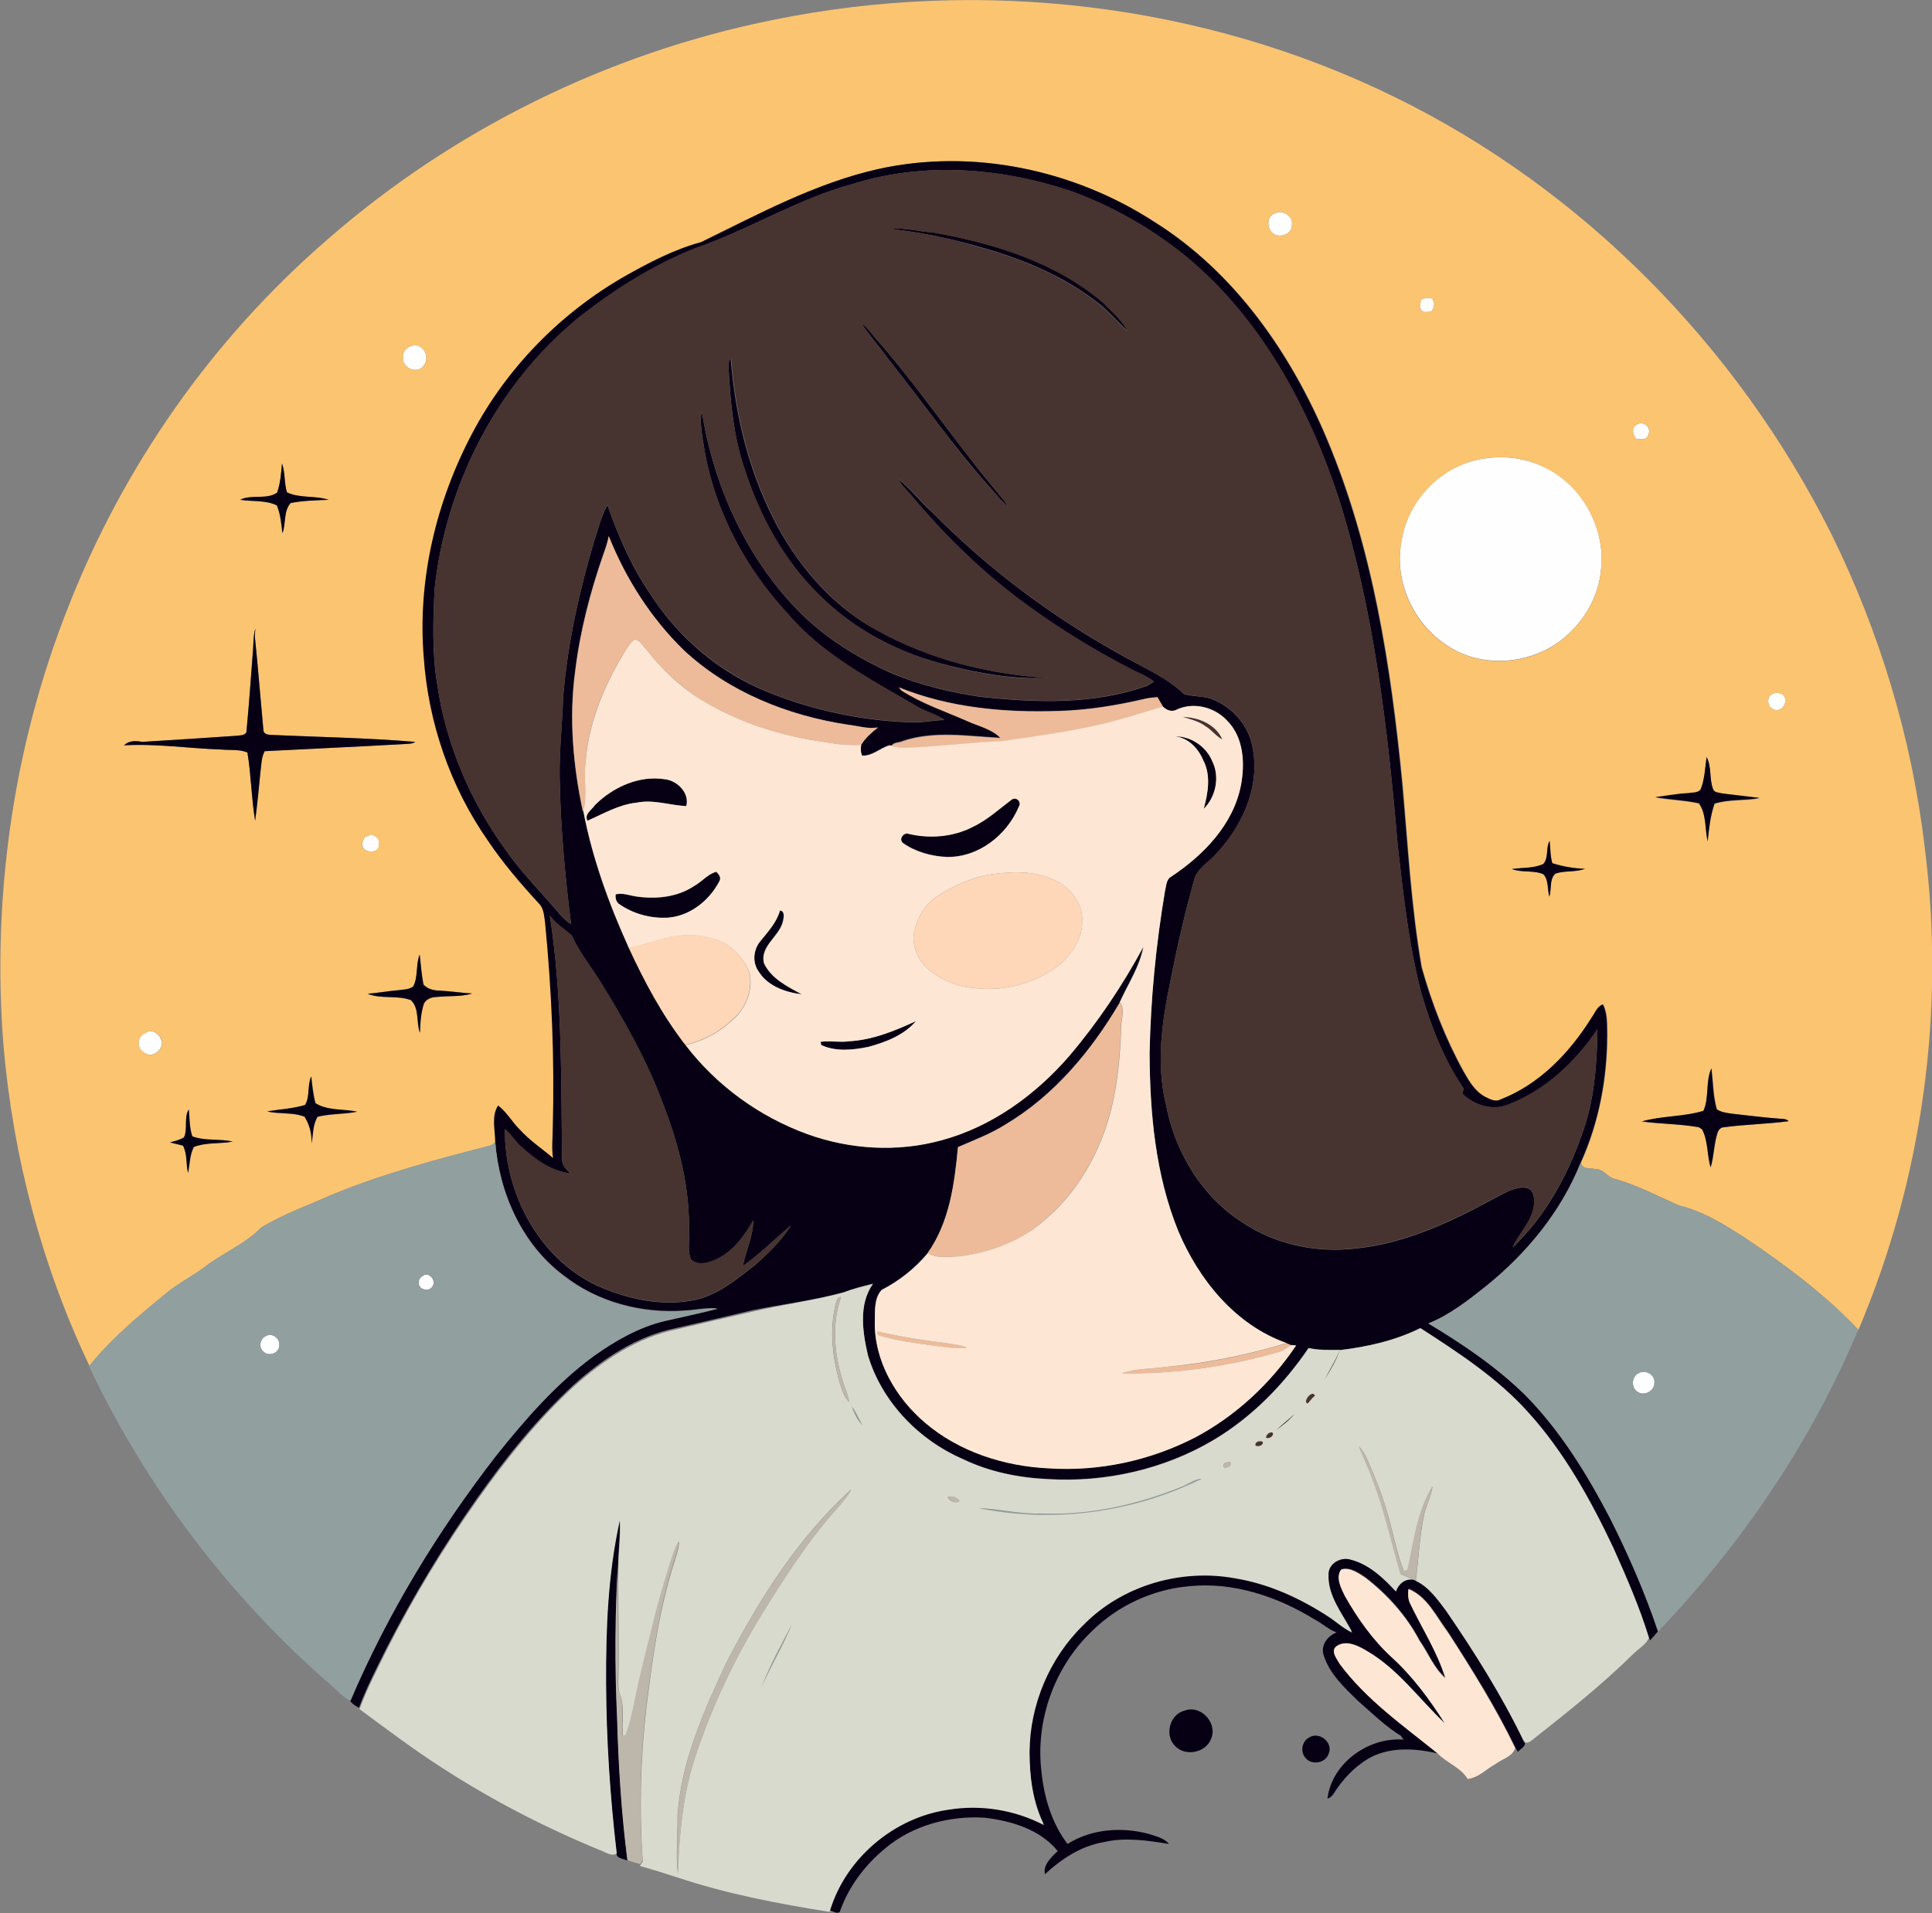
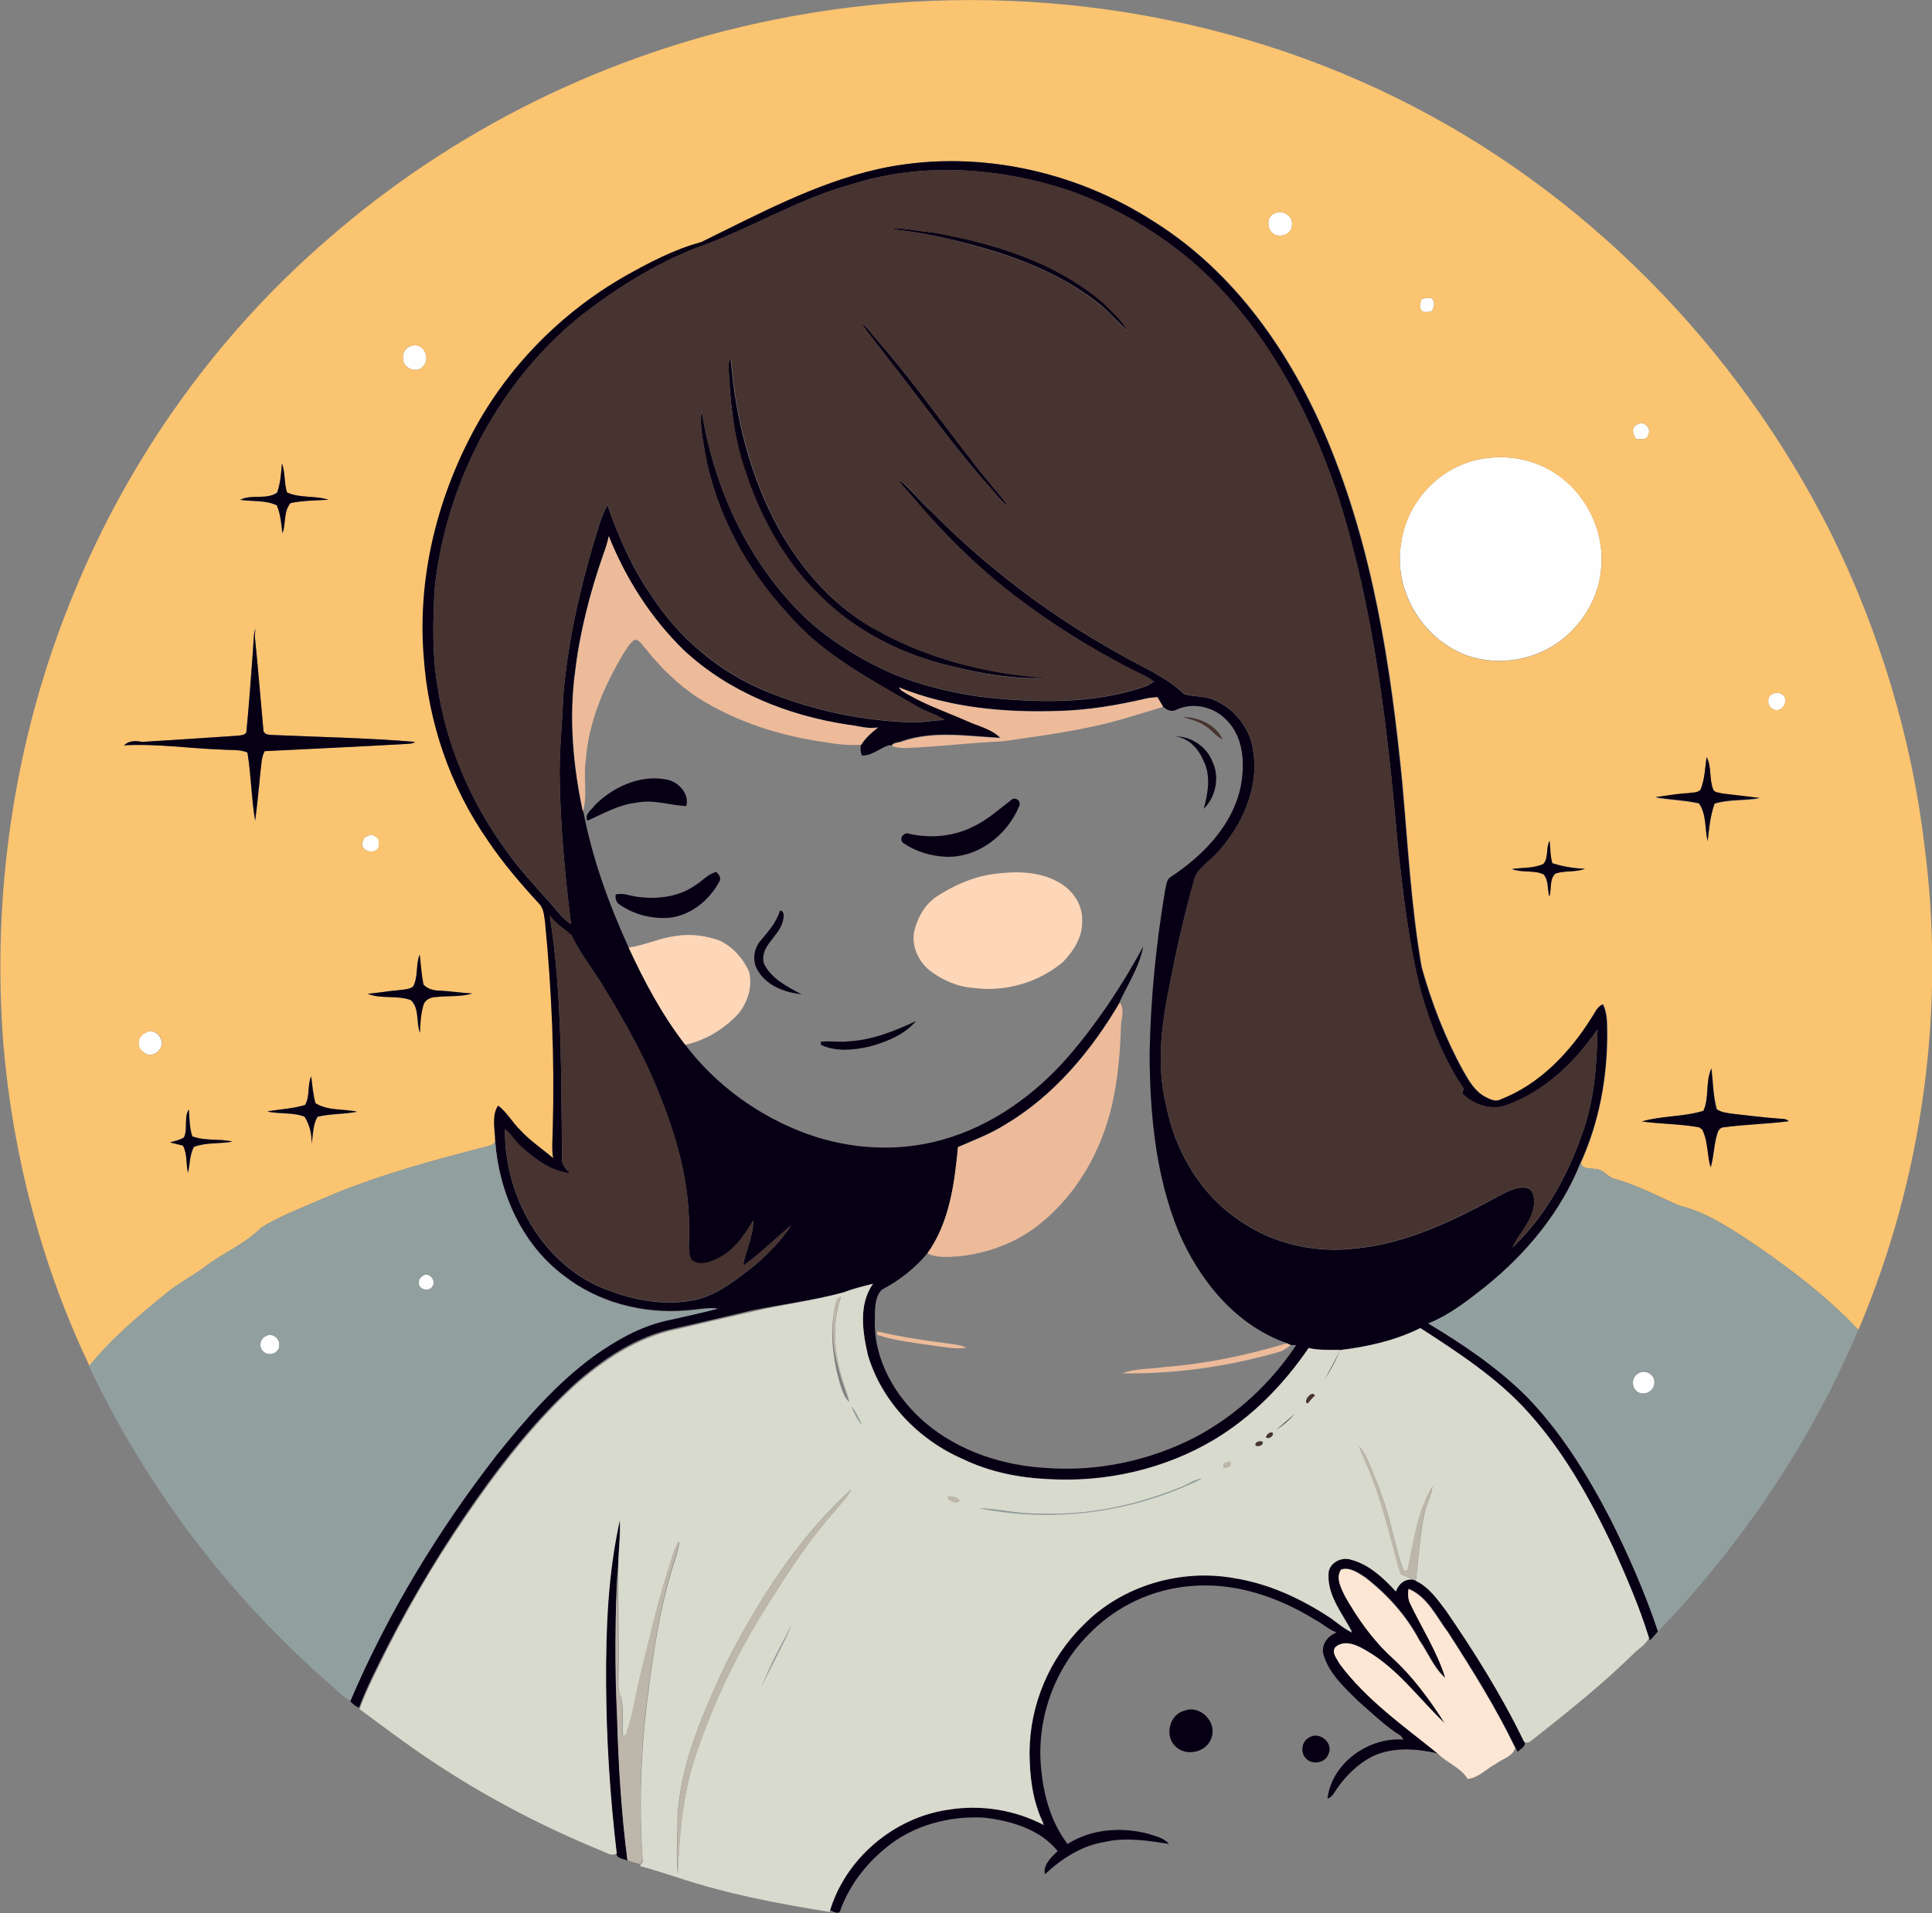
<svg xmlns="http://www.w3.org/2000/svg" version="1.1" id="Layer_1" x="0px" y="0px" viewBox="0 0 727.7 720.8" enable-background="new 0 0 727.7 720.8" xml:space="preserve">
  <rect x="0" y="0" width="727.7" height="720.8" fill="#808080" stroke="none" />
  <path fill="#FEFEFE" d="M480.1,80.4c3-1.6,7.1,1,6.5,4.5c0,3.9-6,5.3-8,2.1C477.2,84.9,477.4,81.4,480.1,80.4z" />
  <path fill="#FEFEFE" d="M535.5,112.6c1.2-0.2,2.5-0.5,3.7-0.2c1.6,1.3,1,3.6-0.1,5c-1.2,0-2.6,0.5-3.6-0.3  C534.4,115.7,534.9,114,535.5,112.6z" />
  <path fill="#FEFEFE" d="M155.1,130.3c4.2-1.4,7.1,4.3,4.5,7.4c-2.2,3.4-8.1,1.1-7.8-2.8C151.5,132.8,153,130.8,155.1,130.3z" />
  <path fill="#FEFEFE" d="M616.4,165.4c-1.5-1.5-2.1-4.6,0.3-5.5c2.4-1.6,5.5,1.4,4.1,3.9C620.3,165.9,618,165.4,616.4,165.4z" />
  <path fill="#FEFEFE" d="M560.2,172.6c9-1.2,18.4,0.9,25.9,5.9c11.7,7.8,18.6,22.3,16.9,36.3c-0.9,9.9-6.3,19.2-13.9,25.5  c-12.2,10.2-31.2,11.8-44.4,2.6c-12.5-8.3-19.7-24.2-16.8-39.1C530.3,187.8,544,174.3,560.2,172.6z" />
  <path fill="#FEFEFE" d="M668,261.3c1.8-0.8,4.7,0.3,4.4,2.6c0.3,2.4-2.6,4.6-4.7,3.2C665.4,266,665.4,261.9,668,261.3z" />
  <path fill="#FEFEFE" d="M137.3,315.5c0.6-0.3,1.9-0.8,2.5-1.1c1.6,0.5,3.4,1.4,2.9,3.5c0.6,4-6.3,3.8-6.3,0  C136.5,317.3,137,316.1,137.3,315.5z" />
  <path fill="#FEFEFE" d="M54.1,396.4c-2.8-1.6-2.4-6,0.6-7.2c2.8-2,6,0.8,6.3,3.7C60.9,396.1,56.9,398.9,54.1,396.4z" />
  <path fill="#FEFEFE" d="M160.1,480.2c2.3-0.3,4.2,2.7,2.7,4.6c-1.4,2.1-5.6,0.9-5-1.8C157.6,481.6,159.1,480.7,160.1,480.2z" />
  <path fill="#FEFEFE" d="M100.1,503.4c2.3-1.5,5.4,0.8,5.1,3.5c0.1,2.9-4,4.4-5.9,2.4C97.3,507.7,97.9,504.3,100.1,503.4z" />
  <path fill="#FEFEFE" d="M617.1,517.4c2.5-1.6,6.3,0.4,6.1,3.5c0,3-3.4,5-6,3.7C614.3,523.2,614.4,518.7,617.1,517.4z" />
  <g>
    <g>
      <path fill="#FBC471" d="M291.2,7.5c78.3-16,162-6.3,234,29c71,34.7,129.2,94,164.5,164.5c18.2,36.9,30.4,77,35.2,117.9    c8,61.5-0.7,125-24.9,182.1c-12.5-13.2-27.2-24.2-42.2-34.3c-7.9-5.1-16-10.3-25.3-12.5c-7.9-3.5-15.6-7.6-24-10    c-3-0.5-4.5-3.9-7.7-3.8c-1.9-0.4-4.8,0.2-5.3-2.3c6.8-15.1,9.9-31.7,10-48.2c-0.1-3.9,0.2-8-1.6-11.5c-2.3,0.9-3.1,3.3-4.3,5.1    c-8.2,13.1-19.5,25-34.2,30.7c-2,1.1-4.1-0.1-5.9-1c-3.9-2.1-6.1-6-8.2-9.7c-6.8-12.4-11.9-25.6-15.7-39.1    c-4-23-5.2-46.3-7.3-69.5c-4.3-44-11.1-88.4-28.3-129.3c-13.6-32.4-34.7-62.9-64.9-81.9c-30.4-19.7-68.6-27.9-104.2-20    c-23.6,5.4-45.1,17.1-66.6,27.7c-10.2,2.8-19.8,7.8-29,13c-24,13.8-44.1,34.3-57.1,58.8c-13.7,25.8-20.8,55.4-18.4,84.6    c1.8,24.6,10,48.7,24.1,69c5.7,8.5,12.4,16.3,19.3,23.8c1.9,1.9,1.9,4.7,2.3,7.2c2.5,25.6,3.6,51.4,2.9,77.1    c0,3.9-0.5,7.7,0.1,11.6c-4.1-3.6-8.8-6.6-12.5-10.7c-2.9-2.8-4.9-6.6-8.2-9.1c-2.5,3.9-1.2,8.9-1.1,13.2    c-0.6,1.1-1.6,1.7-2.8,1.9c-19.9,5.1-39.8,10.5-58.9,18.3c-8.9,4-18.2,7.3-26.5,12.3c-6.1,6.3-14.4,9.5-21.2,14.8    c-4.6,3.5-9.9,6.1-14.4,9.8c-10.3,8.5-20.7,17.1-29.2,27.6c-18-37.8-28.8-79-32.4-120.8c-4.4-55.9,3.7-112.9,24.4-165.1    c20.7-52.9,54.1-100.7,97.1-138C170.3,49,229,20,291.2,7.5z M480.1,80.4c-2.7,0.9-2.9,4.5-1.5,6.6c2,3.2,8,1.8,8-2.1    C487.2,81.4,483.1,78.8,480.1,80.4z M535.5,112.6c-0.5,1.4-1,3.1,0,4.5c1.1,0.8,2.4,0.3,3.6,0.3c1.1-1.4,1.8-3.7,0.1-5    C537.9,112.1,536.7,112.4,535.5,112.6z M155.1,130.3c-2.1,0.4-3.6,2.4-3.3,4.6c-0.4,3.9,5.6,6.2,7.8,2.8    C162.2,134.6,159.3,129,155.1,130.3z M616.4,165.4c1.6,0.1,3.8,0.5,4.4-1.6c1.5-2.5-1.7-5.5-4.1-3.9    C614.3,160.8,614.9,163.9,616.4,165.4z M560.2,172.6c-16.2,1.7-29.9,15.3-32.3,31.3c-3,14.9,4.2,30.8,16.8,39.1    c13.3,9.2,32.2,7.6,44.4-2.6c7.6-6.4,13-15.6,13.9-25.5c1.7-14-5.2-28.5-16.9-36.3C578.6,173.4,569.2,171.4,560.2,172.6z     M106.2,174.6c-0.3,3.7-0.5,7.5-1.9,11c-4,2.8-9.6,0.5-13.9,2.7c4.6,0.8,9.5,0.1,13.8,2.1c1.4,3.3,1.7,6.9,2.1,10.5    c1.4-3.6,0.4-8.4,3.1-11.4c4.7-0.9,9.5-1,14.3-1.2c-5.1-1.7-10.8-0.4-15.7-2.8C106.9,182,107.5,178.1,106.2,174.6z M96.2,236.8    c-0.8,2.6-0.7,5.4-0.9,8.1c-0.8,10.3-1.5,20.7-2.5,31c-0.8,1.3-2.4,1.1-3.7,1.3c-11.9,0.8-23.7,1.6-35.6,2.3    c-2.4-0.5-4.9-0.5-6.8,1.3c12.3-0.7,24.6,1.1,36.9,1.6c3.2,0.3,6.6-0.1,9.6,1.1c1.4,8.5,1.4,17.2,2.9,25.7    c0.9-6.1,1.4-12.2,2-18.4c0.4-2.6,0.2-5.4,1.6-7.8c17.6-0.9,35.3-1.7,52.9-2.7c1.3-0.1,2.6,0,3.8-0.8c-17.9-1.5-35.8-1.8-53.7-2.6    c-1.4-0.1-3.5-0.1-3.5-2c-1.1-11.7-2-23.4-3.2-35C96,238.8,96.1,237.8,96.2,236.8z M668,261.3c-2.6,0.7-2.6,4.7-0.3,5.8    c2.1,1.4,5-0.8,4.7-3.2C672.7,261.6,669.8,260.5,668,261.3z M642.8,285.2c-0.6,4.2-0.7,8.5-2.3,12.5c-1.3,1.3-3.2,1-4.8,1.3    c-4.1,0.2-8.1,1-12.2,1.5c5.4,1,11,1,16.4,2.3c2.9,4,2.2,9.6,3.3,14.3c0.5-4.8,1-9.7,2.6-14.2c5.5-1.8,11.4-1,17-2.1    c-4.7-0.7-9.5-1.1-14.2-1.7c-1.1-0.4-2.8-0.2-3.3-1.5C643.7,293.5,644.8,288.9,642.8,285.2z M137.3,315.5c-0.3,0.6-0.7,1.8-1,2.4    c0,3.7,6.9,4,6.3,0c0.5-2-1.3-2.9-2.9-3.5C139.1,314.7,137.9,315.2,137.3,315.5z M581.3,325.5c-3.7,1.8-7.9,1.3-11.9,1.9    c3.8,1.5,8.2,0.3,11.9,2c2,2.3,1.4,5.6,2.2,8.4c0.9-2.8-0.1-6.5,2.3-8.7c3.6-1.2,7.6-0.4,11.1-1.8c-4.2-0.2-8.3-0.9-12.3-2.1    c-0.8-2.7-0.8-5.6-1-8.4C582.1,319.3,583.4,323.2,581.3,325.5z M155.6,371.7c-1.8,1.2-4,1.1-6,1.4c-3.8,0.3-7.5,1-11.2,1.3    c5.1,2.1,11.1,0.5,16.3,2.4c3.3,3.2,1.9,8.3,3.4,12.3c0.1-3.5,0.3-7,1.3-10.4c0.6-2.2,3-3.2,5.1-3.1c4.4-0.5,9,0.1,13.3-1.3    c-4.3-0.3-8.5-1-12.7-1.1c-2.1,0-4.3-0.7-5.7-2.3c-0.7-3.7-1-7.5-1.4-11.3C156.6,363.4,157.6,368,155.6,371.7z M54.1,396.4    c2.8,2.6,6.8-0.2,7-3.5c-0.3-2.9-3.5-5.7-6.3-3.7C51.8,390.3,51.3,394.7,54.1,396.4z M641.6,418.5c-7.5,2.3-15.6,1.9-23.1,4    c7.1,1,14.4,0.9,21.5,2.2c0.3,0.2,0.9,0.6,1.2,0.8c2.3,4.4,1.8,9.6,3.2,14.3c1.2-4.1,1.2-8.6,2.5-12.7c0.3-1.1,1.1-2.3,2.4-2.4    c8.1-1.1,16.4-1.2,24.5-2.3c-1-1.1-2.7-0.8-4-1c-5.8-0.4-11.5-1.2-17.2-1.8c-2-0.3-4.2-0.5-5.9-1.7c-1.4-5-1.4-10.3-2-15.4    C642.3,407.5,643.8,413.5,641.6,418.5z M114.9,416.3c-4.6,1.4-9.5,1.6-14.2,2.5c4.6,1.1,9.6,0.2,14.1,2c2,3,2.8,6.5,2.6,10.1    c0.7-3.4,0.4-7.1,2.3-10.1c4.9-1.2,10-0.9,14.9-1.9c-5.2-1-11.1-0.3-15.7-3.2c-0.9-3.3-1.2-6.8-1.6-10.1    C115.7,408.9,116.9,413.1,114.9,416.3z M69.3,428.5c-1.6,1-3.4,1.4-5.2,1.9c1.6,0.3,3.3,0.8,4.9,1.2c1.6,3.2,1.1,6.9,1.9,10.3    c0.7-3.3,0.6-6.8,2.2-9.8c4.6-1.8,9.8-1.1,14.6-2c-4.9-1.2-10.3-0.2-15.2-2c-1.1-3.2-1-6.7-1.3-10.1    C69.2,420.8,70.8,425.3,69.3,428.5z" />
    </g>
  </g>
  <g>
    <g>
      <path fill="#070015" d="M330.7,63.7c35.6-7.9,73.8,0.2,104.2,20c30.2,19,51.3,49.5,64.9,81.9c17.2,41,24,85.4,28.3,129.3    c2.1,23.2,3.3,46.5,7.3,69.5c3.8,13.6,8.9,26.8,15.7,39.1c2.1,3.7,4.3,7.6,8.2,9.7c1.8,0.9,3.9,2.1,5.9,1    c14.7-5.7,26-17.6,34.2-30.7c1.3-1.8,2.1-4.3,4.3-5.1c1.8,3.6,1.5,7.7,1.6,11.5c0,16.5-3.1,33.1-10,48.2    c-7.4,18.5-20.4,34.2-35.8,46.6c-6.7,5.3-13.6,10.7-21.5,13.9c12.9,7.8,25.4,16.2,36.2,26.7c13.4,13.6,23.5,30,32.3,46.8    c6.9,13.8,13.1,27.9,18,42.5c-1,1.2-2,2.3-3,3.4l-0.4-1c-3.6-11.7-8.5-23-13.5-34.1c-8.6-18.2-18.5-36-32.1-51    c-11.6-12.8-26.1-22.3-40.5-31.6c-9.5,4.7-19.9,7.1-30.4,8.3c-1.4,4-3.6,7.6-5.8,11.3c1.9-3.8,4.3-7.4,5.8-11.4    c-3.9,0-7.8,0.2-11.7-0.7c-9.4,13.8-21.3,26-35.7,34.6c-18.7,11.1-40.8,16.1-62.4,14.8c-11-0.5-22.1-2.7-32-7.5    c-16.7-7.2-30.6-21.6-35.9-39.2c-2-8.7-3.6-19.1,1.9-26.9c-3.7,0.9-7.3,1.8-10.9,3.2c-11.3,3.1-22.9,4.5-34.4,6.8    c-9.7,2.3-19.4,4.6-29.1,6.8c-14.7,3-27.5,11.6-38.5,21.5c-13.7,12.7-25.5,27.4-36.3,42.7c-12.5,17.7-23.7,36.3-33.6,55.5    c-3.8,7.6-7.8,15.3-10.8,23.3c-1.3-0.7-2.5-1.4-3.3-2.6l0.1-0.2c14.1-33.1,33-64,55-92.5c10.9-13.6,22.5-27,36.7-37.4    c8.1-5.8,17-10.9,26.8-13.2c6.6-1.5,13.3-2.9,19.8-4.6c-4.2-0.4-8.3,0.6-12.5,0.8c-16.1,1.2-32.8-3.2-45.6-13.3    c-15.7-11.8-24.3-31.3-25.7-50.7c-0.1-4.4-1.4-9.3,1.1-13.2c3.3,2.5,5.3,6.3,8.2,9.1c3.7,4.1,8.3,7.1,12.5,10.7    c-0.6-3.9-0.1-7.7-0.1-11.6c0.7-25.7-0.4-51.5-2.9-77.1c-0.4-2.5-0.4-5.3-2.3-7.2c-6.9-7.5-13.6-15.3-19.3-23.8    c-14.1-20.2-22.4-44.4-24.1-69c-2.4-29.2,4.7-58.8,18.4-84.6c13-24.5,33.1-45,57.1-58.8c9.2-5.2,18.7-10.2,29-13    C285.6,80.7,307.1,69,330.7,63.7z M321.3,69.3c-20.6,5.5-38.9,17.1-59,24.1c-15.9,6.3-30.6,15.5-44,26    c-30.9,25.1-50.4,63.1-54.6,102.5c-0.6,12-1,24.1,1,36c3.3,22.7,12.6,44.4,26.2,62.9c6,8.5,13.5,15.9,20.2,23.9    c1.1,1.3,2.5,2.4,4,3.5c-2.3-18.3-4-36.8-4.3-55.2c-0.2-10.1,1-20,1.3-30.1c1.6-20,6-39.8,11.7-59c1.5-4.6,2.6-9.3,5-13.6    c4.1,11.7,9.1,23.3,16.2,33.6c10.5,16.4,26,29.5,44.1,36.8c17.7,7.2,36.8,11.1,55.8,11.5c3.6-0.1,7.2-0.9,10.9-0.9    c-3.2-2.3-7.5-3.2-10.9-5.4c-17.1-10-35.3-19.4-48.3-34.8c-15.5-16.7-26.8-37.6-31-60.1c-0.8-5.3-2.2-10.8-1.3-16.2    c4.2,26.7,15.5,52.7,33.9,72.7c10.4,11.5,23.7,19.9,37.7,26.2c10.6,4.4,21.8,7.1,33.1,8.8c21.1,2.3,43.1,3.1,63.3-4.2    c0.6-0.4,1.7-1.1,2.3-1.5c-2.7-2.2-6-3.3-9-4.9c-15.2-7.9-29.8-17-43.4-27.4c-14.4-11.1-27.4-24-39.1-38c-1.5-1.9-3.6-3.5-4.6-5.9    c4.5,3.6,8,8.3,12.3,12.1c20.8,21.1,44.6,39.1,70.5,53.5c8.3,4.9,17.6,8.5,24.7,15.3c3.3,1,7,0.7,10.3,1.8    c8.2,3.1,14.6,10.7,15.7,19.5c2.4,14.4-4.4,28.8-14.1,39.1c-2.8,3.2-7.2,5.5-8.2,9.9c-3.5,12.5-6.4,25.2-8.9,38    c-3.1,15.1-5.4,30.8-1.7,46c3.3,17.9,13.4,34.9,28.8,44.7c12.4,8.4,27.9,11.6,42.6,9.9c19.4-1.9,37.2-10.6,54-19.8    c3.2-1.6,6.6-3.6,10.3-3.1c2.9,0.5,3.2,3.9,3,6.3c-0.6,6.3-5.6,10.7-8.1,16.2c12.1-11.5,20.5-26.5,26-42.2c4.8-12.8,5.8-26.5,6-40    c-8.3,12.2-19.6,23.1-33.7,28.4c-5.9,2.4-12.7,0.2-17.2-4.1c0.1-0.5,0.3-1.5,0.5-2c-7.6-11-12.4-23.7-16.1-36.5    c-4.6-17.9-6.6-36.3-8.7-54.7c-3.8-44.3-8.9-88.8-22.3-131.3c-11.4-34.5-29.5-68-57.9-91.3c-13-10.5-27.8-18.9-43.6-24.5    C376.5,63.1,347.7,61,321.3,69.3z M229.3,202c-0.5,2.5-1.3,4.8-2.2,7.1c-4.9,14.2-8.7,28.8-10.5,43.7c-2.4,17.6-0.8,35.6,2.9,52.9    l0.1-0.5c3.4,17.9,9.6,35.2,17.2,51.8c5.9,12.8,12.7,25.4,21.3,36.6c11.6,15.3,27.8,27,45.9,33.6c16.1,5.8,34,6.9,50.6,2.3    c18.9-5.2,35.4-17.1,48.1-31.8c10.8-12.6,20-26.5,27.9-41.1c-1.4,7.5-5.7,14-8.9,20.9l0.1,0.1c-10.7,18.2-24.8,35.1-43.1,46    c-5.6,3.5-11.8,5.8-17.8,8.5c-1.3,13.8-3.2,28.4-11.5,40c-4.8,5.7-10.7,10.4-17.3,13.8c-2.9,3.1-2.5,7.8-2.6,11.8    c-0.3,14.9,7.9,28.8,19,38.3c12.8,10.9,29.7,16.3,46.3,17.1c19.1,1.3,38.5-2.9,55.5-11.7c15.3-8.1,28.3-20.2,37.9-34.6    c-0.5,0-1.5-0.1-2-0.1c-0.4-0.2-1.2-0.5-1.6-0.7c-19.3-6.8-33-23.8-40.8-42.2c-8.6-21.2-10.7-44.4-10.8-67    c0.4-20.5,2.4-40.9,5.8-61.1c0.5-1.9,0.4-4.4,2.3-5.4c12.2-8.1,23.4-19.6,26.3-34.4c1.5-8.3,1-18.2-5.3-24.5    c-4.6-5-12.5-7-18.8-4.1c-1.9,1.1-3.9,0.2-5.3-1.1c-0.7-1.2-1.4-2.4-2.1-3.6c-1.5,0.1-3.1,0.3-4.6,0.6    c-10.7,2.5-21.6,4.3-32.6,4.6c-20.3,0.7-41.2-1.2-60.2-8.9c0.2,0.3,0.7,0.8,0.9,1.1c7.7,4.8,16.3,7.7,24.5,11.4    c4.3,2,9.5,3,12.8,6.5c-12.2-0.6-24.9-2.8-36.8,1.2c-1.3,0.7-3.4,0.4-4.2,1.8l-0.6-0.2c-3.6,0.9-6.6,4.2-10.5,3.9    c-0.5-1.3-0.6-2.7-0.3-4.1c1.6-2.6,3.9-4.6,6.3-6.5c-3.8,0.7-7.4-0.6-11.1-1c-22.7-3.4-45-12.3-62-28.1    C245.2,233,235.7,218.1,229.3,202z M211.7,435.9c-0.3,2.6,1.3,4.7,3.3,6.2c-7.2-0.7-13.4-5.2-18.6-10c-2.4-1.9-3.8-4.8-6.2-6.6    c-0.3,23.7,12.5,48.2,34.3,58.7c11.8,5.3,25.2,8.3,38,5.4c8.4-2.1,15.2-7.8,21.9-13c5-4.4,9.9-9.2,13.5-14.9    c-6,5.1-11.7,10.7-18.1,15.3c1.1-5.8,3.9-11.2,3.9-17.2c-3.4,6-7.7,11.9-14.2,14.8c-2.8,1.3-6.7,2.4-9.2-0.1    c-1.4-3-0.6-6.5-0.8-9.6c0.5-16.9-3.7-33.5-9.8-49.1c-5.9-16-14.4-31-23.3-45.5c-3.7-6-8.2-11.5-11.1-17.9    c-2.8-2.4-5.9-4.4-8.2-7.4C211.8,375,211.3,405.5,211.7,435.9z" />
    </g>
    <path fill="#070015" d="M335.7,86.3c5.2-0.7,10.3,1,15.5,1.2c22.9,4.1,46.3,11.1,64.3,26.5c3.2,3.4,7.1,6.5,9.3,10.8   c-3.3-3.1-6.2-6.4-9.6-9.4c-13.7-11.3-30.5-18.1-47.4-22.7C357.3,89.7,346.5,87.5,335.7,86.3z" />
    <path fill="#070015" d="M324.4,121.7c2,1.4,3.4,3.3,4.9,5.2c13.1,14.8,24.5,31,36.7,46.6c4.4,6,9.5,11.4,13.9,17.4   c-3-2.1-5-5.1-7.5-7.8c-13.6-15.3-25.3-32.1-38-48.1C331.2,130.5,327.4,126.4,324.4,121.7z" />
    <path fill="#070015" d="M274.4,137.8c0-1.1,0.3-2.1,0.8-3c1.7,22.4,7.3,44.7,18.1,64.4c8.8,15.8,21.4,30,37.5,38.5   c19.5,10.8,41.7,16.3,63.8,17.7c-12.4,0.6-25-1.6-37-4.6c-18.4-4.4-35.8-13.3-49.2-26.8c-13.4-13.1-22.6-30.1-28.2-47.9   C276.2,163.8,275,150.7,274.4,137.8z" />
    <path fill="#070015" d="M106.2,174.6c1.3,3.5,0.8,7.4,1.9,10.9c4.9,2.3,10.6,1.1,15.7,2.8c-4.8,0.2-9.6,0.3-14.3,1.2   c-2.8,3.1-1.7,7.8-3.1,11.4c-0.4-3.5-0.7-7.1-2.1-10.5c-4.3-2.1-9.2-1.4-13.8-2.1c4.3-2.2,9.9,0.1,13.9-2.7   C105.6,182.1,105.9,178.3,106.2,174.6z" />
    <path fill="#070015" d="M96.2,236.8c-0.1,1-0.2,2.1-0.2,3.1c1.2,11.7,2.1,23.3,3.2,35c0,1.9,2.1,2,3.5,2   c17.9,0.8,35.8,1.1,53.7,2.6c-1.1,0.8-2.5,0.7-3.8,0.8c-17.6,1-35.3,1.8-52.9,2.7c-1.3,2.4-1.2,5.1-1.6,7.8   c-0.6,6.1-1.2,12.3-2,18.4c-1.4-8.5-1.5-17.2-2.9-25.7c-3-1.3-6.4-0.8-9.6-1.1c-12.3-0.4-24.6-2.3-36.9-1.6   c1.9-1.8,4.4-1.8,6.8-1.3c11.9-0.7,23.7-1.5,35.6-2.3c1.3-0.2,2.9,0,3.7-1.3c1-10.3,1.7-20.7,2.5-31   C95.5,242.1,95.4,239.4,96.2,236.8z" />
    <path fill="#070015" d="M442.6,277.4c6.1,0,11.9,3.9,14.1,9.6c2.8,5.8,1.2,13.3-3.3,17.7c1.6-5.9,2.8-12.6-0.2-18.3   C451.3,281.9,447.6,278,442.6,277.4z" />
    <path fill="#070015" d="M642.8,285.2c2,3.7,0.9,8.3,2.5,12.2c0.5,1.3,2.2,1.1,3.3,1.5c4.7,0.6,9.5,1.1,14.2,1.7   c-5.6,1.1-11.5,0.4-17,2.1c-1.6,4.6-2.1,9.5-2.6,14.2c-1.1-4.7-0.4-10.3-3.3-14.3c-5.4-1.2-11-1.3-16.4-2.3c4-0.5,8.1-1.3,12.2-1.5   c1.6-0.3,3.6,0,4.8-1.3C642.1,293.7,642.2,289.4,642.8,285.2z" />
    <path fill="#070015" d="M224.1,303.3c6.8-6.8,16.8-11.4,26.5-9.7c4.6,0.6,9.2,5.2,7.9,10.1c-6.2-0.3-12.4-2.6-18.7-1.3   c-6.7,0.7-12.5,4.1-18.5,6.8C219.9,306.8,222.9,305.1,224.1,303.3z" />
    <path fill="#070015" d="M381,301.3c1.6-1.3,3.9,0.7,2.8,2.6c-4.5,10.7-15.2,19.1-27.1,18.9c-5.9-0.2-11.8-1.9-16.6-5.3   c-1.4-1.4-0.2-3.3,1.5-3.6c8.2,2.1,17.2,1.4,24.8-2.4C371.8,309,376.3,304.9,381,301.3z" />
    <path fill="#070015" d="M581.3,325.5c2.1-2.3,0.9-6.2,2.4-8.7c0.3,2.8,0.2,5.6,1,8.4c4,1.3,8.1,2,12.3,2.1   c-3.5,1.4-7.5,0.6-11.1,1.8c-2.4,2.1-1.4,5.9-2.3,8.7c-0.8-2.8-0.2-6.1-2.2-8.4c-3.7-1.7-8.1-0.5-11.9-2   C573.4,326.8,577.6,327.2,581.3,325.5z" />
    <path fill="#070015" d="M261.6,333.7c2.8-1.6,4.9-4.4,8.2-5.2c1,1,2,2.2,1.1,3.7c-3.8,7.1-11,12.9-19.2,13.6   c-6.6,0.4-13.3-1.4-18.6-5.2c-1.1-0.9-1.4-2.2-1.2-3.6c2.6-0.7,5.2,0.4,7.7,0.8C247.1,338.9,255.2,338.1,261.6,333.7z" />
    <path fill="#070015" d="M293.8,343c1.9,0.4,1.4,2.6,1.1,3.9c-1.3,5.9-8.8,9.4-7.2,16c2.7,5.8,8.8,8.8,14.2,11.7   c-6.2-0.7-12.9-3.1-16.3-8.7c-2.3-3.4-1.9-8.1,0.7-11.3C289.3,351,292.5,347.5,293.8,343z" />
    <path fill="#070015" d="M155.6,371.7c2-3.7,0.9-8.3,2.5-12.1c0.4,3.8,0.7,7.6,1.4,11.3c1.4,1.6,3.6,2.2,5.7,2.3   c4.3,0.2,8.5,0.9,12.7,1.1c-4.3,1.3-8.9,0.8-13.3,1.3c-2.1,0-4.5,0.9-5.1,3.1c-1,3.4-1.2,6.9-1.3,10.4c-1.5-4-0.1-9.1-3.4-12.3   c-5.2-2-11.2-0.3-16.3-2.4c3.8-0.3,7.4-1,11.2-1.3C151.7,372.8,153.9,372.9,155.6,371.7z" />
    <path fill="#070015" d="M319.8,392.3c8.9-0.5,17.2-3.9,25.2-7.6c-4.5,5.3-11.3,7.9-17.9,9.7c-5.8,1.2-12.2,1.9-17.8-0.7l-0.2-1.2   C312.7,392,316.3,392.8,319.8,392.3z" />
    <path fill="#070015" d="M641.6,418.5c2.3-5,0.7-11,3-16c0.6,5.1,0.6,10.4,2,15.4c1.7,1.2,3.9,1.4,5.9,1.7   c5.7,0.6,11.4,1.4,17.2,1.8c1.3,0.2,2.9-0.1,4,1c-8.2,1.1-16.4,1.2-24.5,2.3c-1.3,0-2.1,1.2-2.4,2.4c-1.3,4.1-1.2,8.5-2.5,12.7   c-1.4-4.7-0.9-9.9-3.2-14.3c-0.3-0.2-0.9-0.6-1.2-0.8c-7.1-1.3-14.3-1.2-21.5-2.2C626,420.3,634.1,420.8,641.6,418.5z" />
    <path fill="#070015" d="M114.9,416.3c1.9-3.2,0.8-7.4,2.3-10.8c0.4,3.4,0.7,6.9,1.6,10.1c4.6,2.9,10.5,2.1,15.7,3.2   c-4.9,1-10,0.7-14.9,1.9c-1.9,3.1-1.6,6.7-2.3,10.1c0.2-3.6-0.7-7-2.6-10.1c-4.5-1.8-9.5-0.9-14.1-2   C105.4,417.9,110.3,417.7,114.9,416.3z" />
    <path fill="#070015" d="M69.3,428.5c1.5-3.2-0.1-7.7,1.8-10.5c0.3,3.4,0.2,6.8,1.3,10.1c4.9,1.9,10.3,0.8,15.2,2   c-4.8,0.9-10,0.2-14.6,2c-1.6,3-1.5,6.5-2.2,9.8c-0.8-3.4-0.2-7.1-1.9-10.3c-1.6-0.4-3.3-0.8-4.9-1.2   C65.8,429.9,67.7,429.5,69.3,428.5z" />
    <path fill="#070015" d="M233.4,572.4c0.3,5.8-0.5,11.6-0.6,17.4c-1.1,19-1.1,38.1-0.3,57.2c0.5,18,1.6,36.1,3.9,54   c-1.5-0.8-4.3-0.7-4.2-2.9c-2.5-21.3-3.9-42.7-4-64.1C228.1,613.3,228.9,592.5,233.4,572.4z" />
    <path fill="#070015" d="M500.2,593c-0.1-4.2,4.7-6.8,8.4-5.6c6.9,1.8,12.4,6.9,17,12c0.9-2.8,3.5-5,6.5-4.4   c0.3,0.1,0.9,0.4,1.2,0.5c4.9,2.4,8.2,7.1,11.4,11.3c10.7,15.7,20.9,31.9,29.2,49c1.5,1.9-1.2,3-2.2,4.2c-0.2-0.4-0.7-1.2-0.9-1.6   c-7.3-15.1-16.2-29.4-25.3-43.5c-4.4-5.9-7.8-13.5-14.9-16.4c-0.3,1.7-0.3,3.4,0.4,5c4.5,9.5,10.4,18.5,13.5,28.6   c-4.4-3.8-6.5-9.5-9.8-14.2c-4.9-9.3-12.1-17.3-20.4-23.7c-2.6-1.7-5.9-4-9.1-3c-2.1,3,0,6.9,1.3,9.9c4.8,8.5,10.5,16.6,17.7,23.2   c7.9,7.2,14.3,15.9,20,24.9c-9.7-9.2-17.7-20.5-29.4-27.3c-3.3-2-7.8-4.3-11.5-1.7c-2.2,1.9,0.3,4.7,1.3,6.6   c10.1,13.5,24.1,23.3,37,33.8c-7.9-1.8-16.6-2.5-24.2,0.9c-5.6,2.7-10.2,7.2-13.8,12.3c-1,1.4-1.7,3.3-3.6,3.8   c1.6-13.4,15.6-23.3,28.7-22.2c-0.3-0.3-0.8-1-1-1.4c-5.9-3.6-10.9-8.6-16.1-13.1c-5.1-5-10.8-10.2-13-17.2   c-1.3-3.8,1.4-7.4,4.9-8.7c-3.1-1-5.4-3.4-8.2-4.8c-14.1-8.7-30.7-14.3-47.4-12.6c-13.8,1.2-27.1,7.4-36.9,17.2   c-14,13.5-21.1,33.7-18.7,52.9c1,9.6,3.9,19.3,9.8,27c9-5.7,20.4-6.5,30.5-3.8c2.7,0.9,5.8,1.5,7.7,3.8c-8.1-1.3-16.4-2.6-24.5-0.7   c-8.5,1.4-16,6.3-22.2,12.1c-0.9-3.3,2.4-6.5,4.8-8.7c-6.6-8.2-17.5-11.4-27.6-12.6c-13.2-0.8-27.1,2.9-37.3,11.5   c-7.7,6.3-13.9,14.5-17.2,24c-1.2,0.9-2.6-0.4-3.9-0.6c5.8-20,24.2-35.5,44.8-38.5c12.2-2,24.9,0.1,35.9,5.8   c-4.2-8.5-5.4-18.1-5.4-27.5c0.1-17.7,7.5-35.3,20.2-47.8c14.5-14.8,36.7-21.4,57-17.7c13.1,2.1,25.3,7.8,36.3,15.1   c2.6,1.9,5.1,4,8,5.4C505.6,607.9,500,601.2,500.2,593z" />
    <path fill="#070015" d="M446.1,644.5c6-2.4,12.6,4.5,10.1,10.5c-1.9,5.3-9.6,6.9-13.5,2.9C438.5,653.9,440.5,645.9,446.1,644.5z" />
    <path fill="#070015" d="M493.1,654.6c3.8-2.5,9.3,2,7.3,6.2c-1.2,3.6-6.7,4.4-8.9,1.2C489.7,659.7,490.5,655.9,493.1,654.6z" />
  </g>
  <g>
    <g>
      <path fill="#47332F" d="M321.3,69.3c26.5-8.3,55.3-6.2,81.4,2.4c15.8,5.6,30.6,14.1,43.6,24.5c28.5,23.3,46.5,56.8,57.9,91.3    c13.4,42.5,18.5,87.1,22.3,131.3c2.1,18.3,4.1,36.8,8.7,54.7c3.7,12.8,8.5,25.4,16.1,36.5c-0.1,0.5-0.4,1.5-0.5,2    c4.5,4.3,11.2,6.5,17.2,4.1c14-5.3,25.4-16.1,33.7-28.4c-0.2,13.5-1.2,27.3-6,40c-5.5,15.7-13.9,30.6-26,42.2    c2.5-5.5,7.5-9.9,8.1-16.2c0.2-2.4-0.1-5.8-3-6.3c-3.7-0.5-7.1,1.6-10.3,3.1c-16.9,9.2-34.7,17.9-54,19.8    c-14.7,1.7-30.2-1.5-42.6-9.9c-15.5-9.9-25.5-26.9-28.8-44.7c-3.7-15.2-1.4-30.9,1.7-46c2.6-12.7,5.4-25.4,8.9-38    c1-4.5,5.3-6.8,8.2-9.9c9.8-10.3,16.5-24.7,14.1-39.1c-1.1-8.8-7.5-16.4-15.7-19.5c-3.4-1-7-0.8-10.3-1.8    c-7.1-6.7-16.4-10.3-24.7-15.3c-25.9-14.4-49.7-32.4-70.5-53.5c-4.3-3.9-7.8-8.6-12.3-12.1c1,2.3,3,3.9,4.6,5.9    c11.7,14,24.6,26.9,39.1,38c13.6,10.4,28.2,19.5,43.4,27.4c3,1.6,6.3,2.8,9,4.9c-0.6,0.4-1.7,1.1-2.3,1.5    c-20.3,7.3-42.2,6.5-63.3,4.2c-11.3-1.7-22.5-4.4-33.1-8.8c-14-6.3-27.3-14.7-37.7-26.2c-18.4-20-29.7-46-33.9-72.7    c-1,5.4,0.5,10.8,1.3,16.2c4.2,22.5,15.5,43.4,31,60.1c13,15.4,31.2,24.8,48.3,34.8c3.4,2.2,7.6,3.1,10.9,5.4    c-3.6,0-7.2,0.8-10.9,0.9c-19.1-0.4-38.1-4.3-55.8-11.5c-18-7.4-33.6-20.4-44.1-36.8c-7-10.3-12.1-21.9-16.2-33.6    c-2.4,4.2-3.5,9-5,13.6c-5.7,19.2-10.1,39-11.7,59c-0.3,10-1.4,20-1.3,30.1c0.3,18.5,2,36.9,4.3,55.2c-1.4-1-2.8-2.1-4-3.5    c-6.7-8-14.2-15.4-20.2-23.9c-13.6-18.4-23-40.1-26.2-62.9c-1.9-11.9-1.6-24-1-36c4.2-39.4,23.8-77.4,54.6-102.5    c13.4-10.5,28.1-19.8,44-26C282.4,86.4,300.6,74.8,321.3,69.3z M335.7,86.3c10.8,1.2,21.6,3.4,32,6.5c17,4.6,33.8,11.4,47.4,22.7    c3.4,2.9,6.3,6.3,9.6,9.4c-2.1-4.3-6-7.4-9.3-10.8c-18-15.4-41.4-22.5-64.3-26.5C346,87.3,340.9,85.6,335.7,86.3z M324.4,121.7    c2.9,4.7,6.8,8.8,10,13.3c12.7,16,24.3,32.8,38,48.1c2.4,2.6,4.5,5.7,7.5,7.8c-4.3-6-9.5-11.4-13.9-17.4    c-12.1-15.6-23.6-31.8-36.7-46.6C327.8,125.1,326.4,123.1,324.4,121.7z M274.4,137.8c0.5,12.9,1.8,26,6,38.4    c5.6,17.8,14.8,34.8,28.2,47.9c13.4,13.4,30.8,22.4,49.2,26.8c12,3,24.6,5.3,37,4.6c-22.1-1.4-44.3-6.9-63.8-17.7    c-16.1-8.6-28.7-22.7-37.5-38.5c-10.8-19.8-16.4-42-18.1-64.4C274.7,135.7,274.5,136.7,274.4,137.8z" />
    </g>
    <path fill="#47332F" d="M445.5,270.1c5.9,0.1,12.5,2.8,15,8.5c-2.5-1.2-4.1-3.6-6.4-5C451.6,271.7,448.5,271.1,445.5,270.1z" />
    <path fill="#47332F" d="M211.7,435.9c-0.4-30.3,0.1-60.9-4.6-91c2.2,3,5.4,5,8.2,7.4c2.9,6.4,7.4,11.9,11.1,17.9   c9,14.5,17.4,29.5,23.3,45.5c6.1,15.6,10.3,32.2,9.8,49.1c0.1,3.2-0.6,6.7,0.8,9.6c2.5,2.5,6.4,1.3,9.2,0.1   c6.5-2.9,10.8-8.8,14.2-14.8c0.1,6-2.8,11.4-3.9,17.2c6.5-4.6,12.1-10.2,18.1-15.3c-3.5,5.7-8.4,10.5-13.5,14.9   c-6.7,5.2-13.5,10.9-21.9,13c-12.8,2.9-26.2-0.1-38-5.4c-21.8-10.6-34.6-35-34.3-58.7c2.5,1.8,3.9,4.7,6.2,6.6   c5.2,4.7,11.3,9.3,18.6,10C213,440.6,211.4,438.5,211.7,435.9z" />
    <path fill="#47332F" d="M492.5,528.8c-2.1-0.7,2-5.6,2.8-2.9C494.1,526.6,493.5,527.9,492.5,528.8z" />
    <path fill="#47332F" d="M480.6,538.9c2.2-2.2,4.7-4.1,7-6.2C485.7,535.2,483.1,537.1,480.6,538.9z" />
    <path fill="#47332F" d="M476.9,541.7c-0.4-1.1,1.5-2.6,2.5-1.9C479.9,541.1,478,542.2,476.9,541.7z" />
    <path fill="#47332F" d="M472.9,544.6c-0.5-1.3,1.8-2,2.7-1.4C476,544.5,473.7,545.2,472.9,544.6z" />
  </g>
  <g>
    <path fill="#EDBB9A" d="M229.3,202c6.4,16,15.9,30.9,28.3,43c16.9,15.8,39.3,24.7,62,28.1c3.7,0.4,7.4,1.7,11.1,1   c-2.4,1.9-4.7,3.9-6.3,6.5c-4.6,0.3-9.2-0.2-13.7-1c-16.6-2.3-33-7.5-47.3-16.4c-7.8-5-14.5-11.6-20.2-18.8   c-1.3-1.3-2.2-3.4-4.2-3.4c-1.8,1.3-2.9,3.3-4.1,5.1c-7.4,12.4-13.3,26.1-14.3,40.7c-0.9,6.1,0.7,12.4-0.9,18.5l-0.1,0.5   c-3.7-17.3-5.3-35.3-2.9-52.9c1.8-14.9,5.6-29.6,10.5-43.7C228,206.9,228.8,204.5,229.3,202z" />
    <path fill="#EDBB9A" d="M338.6,259c19,7.7,39.8,9.6,60.2,8.9c11-0.3,21.9-2.1,32.6-4.6c1.5-0.4,3-0.5,4.6-0.6   c0.7,1.2,1.4,2.4,2.1,3.6c-5.1,1.6-10.2,3.1-15.3,4.6c-14.8,4.3-30,6.2-45.2,8.4c-12,0.5-23.9,2-35.8,2.5c-2,0.1-4-0.1-5.9-0.7   c0.8-1.5,2.8-1.1,4.2-1.8c11.9-4,24.6-1.8,36.8-1.2c-3.4-3.5-8.5-4.5-12.8-6.5c-8.2-3.6-16.9-6.5-24.5-11.4   C339.3,259.9,338.8,259.3,338.6,259z" />
    <path fill="#EDBB9A" d="M378.7,423.7c18.4-10.9,32.4-27.8,43.1-46c2,2.8,0.4,6.1,0.4,9.2c-0.3,10.1-1.2,20.1-3.5,30   c-4,16.8-12.9,32.7-26.4,43.7c-8.7,7.3-19.6,11.4-30.8,12.7c-4.1,0.2-8.4,0.8-12.2-1.1c8.3-11.6,10.2-26.2,11.5-40   C366.9,429.6,373.1,427.3,378.7,423.7z" />
    <path fill="#EDBB9A" d="M330.4,501.6c8.7,2,17.5,3.4,26.4,4.5c2.4,0.4,4.9,0.5,7.2,1.6c-4.1,0.8-8.2-0.3-12.2-0.7   c-7.2-1.1-14.5-1.8-21.4-4.1L330.4,501.6z" />
    <path fill="#EDBB9A" d="M484.6,506.1c0.4,0.2,1.2,0.5,1.6,0.7c-1.5,1-2.9,2.2-4.7,2.6c-19.1,5.5-39,8.3-58.9,8   c5.2-1.9,10.8-1.6,16.2-2.4C454.3,513.8,469.6,510.6,484.6,506.1z" />
  </g>
  <g>
    <g>
-       <path fill="#FDE7D4" d="M239,241c2,0,2.9,2.2,4.2,3.4c5.7,7.3,12.4,13.9,20.2,18.8c14.3,8.9,30.7,14.1,47.3,16.4    c4.5,0.8,9.1,1.3,13.7,1c-0.3,1.4-0.2,2.8,0.3,4.1c3.9,0.3,6.9-2.9,10.5-3.9l0.6,0.2c1.9,0.6,3.9,0.8,5.9,0.7    c12-0.5,23.9-2,35.8-2.5c15.2-2.2,30.4-4.2,45.2-8.4c5.1-1.5,10.2-3,15.3-4.6c1.4,1.4,3.4,2.2,5.3,1.1c6.3-2.9,14.1-0.9,18.8,4.1    c6.4,6.3,6.9,16.2,5.3,24.5c-2.9,14.8-14.1,26.3-26.3,34.4c-1.9,1.1-1.8,3.6-2.3,5.4c-3.4,20.2-5.4,40.6-5.8,61.1    c0.1,22.7,2.2,45.8,10.8,67c7.7,18.3,21.5,35.4,40.8,42.2c-14.9,4.5-30.3,7.6-45.8,9c-5.4,0.8-11,0.5-16.2,2.4    c19.9,0.3,39.8-2.5,58.9-8c1.8-0.4,3.2-1.6,4.7-2.6c0.5,0,1.5,0.1,2,0.1c-9.6,14.3-22.7,26.5-37.9,34.6c-17,8.8-36.4,13-55.5,11.7    c-16.6-0.8-33.5-6.2-46.3-17.1c-11.1-9.4-19.3-23.4-19-38.3c0.1-4-0.3-8.7,2.6-11.8c6.6-3.4,12.6-8.1,17.3-13.8    c3.8,2,8.1,1.3,12.2,1.1c11.2-1.4,22.1-5.5,30.8-12.7c13.5-11,22.4-26.9,26.4-43.7c2.3-9.8,3.2-19.9,3.5-30c0-3.1,1.6-6.4-0.4-9.2    l-0.1-0.1c3.1-6.9,7.5-13.4,8.9-20.9c-7.9,14.6-17.2,28.5-27.9,41.1c-12.7,14.7-29.2,26.7-48.1,31.8c-16.6,4.6-34.5,3.5-50.6-2.3    c-18.1-6.6-34.2-18.3-45.9-33.6c7.2-1.5,13.7-5.4,18.9-10.5c4.3-4.4,6.6-10.9,5.2-16.9c-2.2-5-6.1-9.4-11-11.8    c-5.3-1.9-11.1-2.7-16.6-1.8c-6.1,0.8-11.8,3.4-17.8,4.5c-7.5-16.6-13.8-33.9-17.2-51.8c1.6-6,0-12.3,0.9-18.5    c1.1-14.6,6.9-28.3,14.3-40.7C236.1,244.3,237.2,242.3,239,241z M445.5,270.1c2.9,0.9,6,1.6,8.5,3.5c2.4,1.4,4,3.8,6.4,5    C458,272.9,451.4,270.2,445.5,270.1z M442.6,277.4c5,0.6,8.7,4.5,10.6,9c3,5.7,1.8,12.4,0.2,18.3c4.5-4.4,6.1-11.9,3.3-17.7    C454.4,281.3,448.7,277.4,442.6,277.4z M224.1,303.3c-1.2,1.8-4.2,3.5-2.8,5.9c6-2.6,11.8-6.1,18.5-6.8c6.3-1.3,12.4,1,18.7,1.3    c1.3-4.9-3.3-9.5-7.9-10.1C240.9,292,230.9,296.5,224.1,303.3z M381,301.3c-4.8,3.6-9.2,7.7-14.7,10.3c-7.6,3.9-16.6,4.5-24.8,2.4    c-1.6,0.3-2.9,2.2-1.5,3.6c4.8,3.4,10.8,5,16.6,5.3c11.9,0.2,22.6-8.2,27.1-18.9C385,302,382.7,300,381,301.3z M261.6,333.7    c-6.4,4.3-14.5,5.1-22,4c-2.6-0.4-5.1-1.4-7.7-0.8c-0.2,1.3,0.1,2.7,1.2,3.6c5.4,3.8,12.1,5.6,18.6,5.2    c8.3-0.7,15.4-6.4,19.2-13.6c0.9-1.5-0.1-2.7-1.1-3.7C266.6,329.3,264.5,332.1,261.6,333.7z M374,329.3    c-7.7,1.1-14.9,4.3-21.4,8.6c-4.1,2.8-6.7,7.3-8,12c-1.7,5.7,1,11.9,5.4,15.6c4.8,3.7,10.6,6.3,16.7,6.7c11.9,1.6,24.4-2,33.6-9.7    c4-4.2,7.5-9.5,7.3-15.5c0.3-6.2-3.8-12-9.2-14.8C391,328.1,382.2,328.2,374,329.3z M293.8,343c-1.3,4.6-4.5,8-7.4,11.6    c-2.6,3.1-3.1,7.9-0.7,11.3c3.4,5.6,10.1,7.9,16.3,8.7c-5.3-2.9-11.5-5.9-14.2-11.7c-1.6-6.6,6-10.1,7.2-16    C295.2,345.5,295.7,343.3,293.8,343z M319.8,392.3c-3.6,0.5-7.1-0.3-10.7,0.2l0.2,1.2c5.5,2.6,12,1.9,17.8,0.7    c6.6-1.8,13.4-4.4,17.9-9.7C337,388.4,328.7,391.8,319.8,392.3z M330.4,501.6l0.1,1.3c6.9,2.3,14.2,3,21.4,4.1    c4.1,0.4,8.1,1.4,12.2,0.7c-2.3-1-4.8-1.2-7.2-1.6C347.9,505,339.1,503.6,330.4,501.6z" />
-     </g>
+       </g>
    <path fill="#FDE7D4" d="M505.1,591.4c3.2-1.1,6.5,1.3,9.1,3c8.3,6.4,15.5,14.4,20.4,23.7c3.3,4.7,5.4,10.4,9.8,14.2   c-3.1-10.1-9-19.1-13.5-28.6c-0.6-1.6-0.6-3.4-0.4-5c7.1,2.9,10.5,10.6,14.9,16.4c9.1,14.1,18,28.4,25.3,43.5   c-1.1,3.3-4.8,4-7.3,5.9c-3.5,1.9-6.5,5.3-10.6,5.7c-2.7-4.4-7.8-6-11.2-9.5c-13-10.5-27-20.3-37-33.8c-1-1.9-3.5-4.7-1.3-6.6   c3.6-2.6,8.1-0.3,11.5,1.7c11.8,6.8,19.7,18.1,29.4,27.3c-5.7-9-12.1-17.7-20-24.9c-7.2-6.6-12.9-14.7-17.7-23.2   C505.1,598.3,503,594.4,505.1,591.4z" />
  </g>
  <g>
    <path fill="#FED6B8" d="M374,329.3c8.1-1.1,17-1.2,24.4,2.9c5.4,2.8,9.5,8.5,9.2,14.8c0.2,6-3.3,11.4-7.3,15.5   c-9.2,7.7-21.7,11.3-33.6,9.7c-6.1-0.4-11.9-3-16.7-6.7c-4.4-3.7-7.1-9.9-5.4-15.6c1.3-4.7,3.9-9.2,8-12   C359.1,333.6,366.4,330.4,374,329.3z" />
    <path fill="#FED6B8" d="M254.6,352.6c5.6-0.9,11.3-0.1,16.6,1.8c4.9,2.4,8.8,6.8,11,11.8c1.4,6-0.9,12.6-5.2,16.9   c-5.2,5.1-11.7,9-18.9,10.5c-8.7-11.2-15.4-23.8-21.3-36.6C242.9,356.1,248.5,353.4,254.6,352.6z" />
  </g>
  <g>
    <g>
      <path fill="#919F9E" d="M183.7,431.8c1.2-0.2,2.3-0.8,2.8-1.9c1.4,19.3,9.9,38.8,25.7,50.7c12.8,10.1,29.5,14.5,45.6,13.3    c4.2-0.2,8.3-1.2,12.5-0.8c-6.6,1.7-13.2,3.1-19.8,4.6c-9.8,2.3-18.6,7.4-26.8,13.2c-14.2,10.4-25.8,23.8-36.7,37.4    c-22,28.4-40.9,59.4-55,92.5c-2.9-1.4-4.9-3.9-7.3-5.9c-38.3-33.2-69.5-74.4-91.2-120.2c8.4-10.5,18.8-19.1,29.2-27.6    c4.5-3.7,9.7-6.3,14.4-9.8c6.8-5.3,15.1-8.5,21.2-14.8c8.3-5.1,17.6-8.3,26.5-12.3C143.8,442.3,163.8,436.9,183.7,431.8z     M160.1,480.2c-1,0.5-2.5,1.4-2.3,2.8c-0.6,2.7,3.5,4,5,1.8C164.3,482.9,162.5,479.9,160.1,480.2z M100.1,503.4    c-2.2,1-2.9,4.3-0.8,5.8c1.9,2,6,0.5,5.9-2.4C105.5,504.2,102.4,501.9,100.1,503.4z" />
    </g>
    <g>
      <path fill="#919F9E" d="M559.6,484.7c15.4-12.4,28.4-28.1,35.8-46.6c0.4,2.5,3.4,1.9,5.3,2.3c3.1-0.1,4.7,3.3,7.7,3.8    c8.4,2.4,16.1,6.6,24,10c9.3,2.2,17.4,7.4,25.3,12.5c15.1,10.1,29.7,21,42.2,34.3c-17.7,42.2-43.8,80.7-75.4,113.7l0-0.1    c-4.9-14.6-11.1-28.8-18-42.5c-8.7-16.8-18.8-33.3-32.3-46.8c-10.8-10.5-23.3-19-36.2-26.7C546.1,495.4,552.9,490,559.6,484.7z     M617.1,517.4c-2.7,1.4-2.8,5.8,0,7.2c2.6,1.3,6-0.7,6-3.7C623.4,517.8,619.6,515.8,617.1,517.4z" />
    </g>
    <path fill="#919F9E" d="M320.7,529.8c1.8,2.1,2.8,4.7,4.1,7.1C322.8,535,321.7,532.4,320.7,529.8z" />
    <path fill="#919F9E" d="M445.6,559.9c2.4-1,4.5-2.7,7.2-2.7c-25.8,12.8-55.9,16.8-84.1,11.1c7.7,0.2,15.4,2.3,23.2,2   C410.2,571,428.6,566.9,445.6,559.9z" />
    <path fill="#919F9E" d="M298.3,611.9c-3.3,8.1-8,15.7-11.5,23.8C289.9,627.5,294.4,619.8,298.3,611.9z" />
  </g>
  <g>
    <g>
      <path fill="#D8DACD" d="M317.9,486.9c3.5-1.4,7.2-2.2,10.9-3.2c-5.5,7.8-3.9,18.2-1.9,26.9c5.2,17.6,19.2,32,35.9,39.2    c10,4.8,21,7,32,7.5c21.6,1.3,43.8-3.7,62.4-14.8c14.4-8.6,26.3-20.8,35.7-34.6c3.8,0.9,7.8,0.7,11.7,0.7c-1.5,4-3.9,7.6-5.8,11.4    c2.2-3.6,4.5-7.2,5.8-11.3c10.5-1.3,20.9-3.6,30.4-8.3c14.4,9.3,29,18.8,40.5,31.6c13.6,15,23.5,32.9,32.1,51    c5,11.2,9.9,22.4,13.5,34.1c-1.3,2.7-4.1,4.1-6.1,6.2c-11.8,11.6-24.8,21.9-37.7,32.1c-0.9,0.8-2.5,1.8-3.4,0.5    c-8.3-17.2-18.4-33.3-29.2-49c-3.2-4.3-6.5-9-11.4-11.3c1-8,1.4-16.1,2.9-24c0.7-4,2.8-7.6,3.4-11.6c-5.8,9.6-7,20.9-9.4,31.6    c-0.4,0.1-1.1,0.2-1.4,0.3c-3-7.5-4.2-15.5-6.6-23.1c-1.9-6.5-4.5-12.8-7.2-19c-0.8-1.8-1.8-3.4-3.1-4.9c1.6,4.3,3.7,8.4,5.3,12.7    c4.4,11.5,7,23.6,10.5,35.5c1.6,0.6,3.1,1.3,4.6,2.1c-3-0.6-5.6,1.6-6.5,4.4c-4.7-5.1-10.1-10.2-17-12c-3.7-1.2-8.5,1.4-8.4,5.6    c-0.3,8.3,5.4,14.9,8.9,21.9c-2.9-1.4-5.4-3.5-8-5.4c-11-7.3-23.2-13-36.3-15.1c-20.3-3.7-42.5,2.8-57,17.7    c-12.7,12.4-20.1,30-20.2,47.8c0,9.4,1.2,19,5.4,27.5c-10.9-5.7-23.7-7.8-35.9-5.8c-20.6,2.9-39,18.5-44.8,38.5    c-19.5-3.1-38.9-6.8-57.7-13.1c-4.6-1.5-9.1-2.9-13.8-4.2l0.2-0.3c0.2-0.4,0.7-1.1,0.9-1.4c-1.5-21.5-0.7-43.1,2.2-64.4    c1.9-14.7,4.1-29.5,8.3-43.8c1.1-4.1,2.8-8,3.3-12.3c-2,2.8-2.8,6.3-3.8,9.6c-4.4,13.5-7.4,27.4-10.8,41.2    c-1.9,7.5-2.8,15.3-5.5,22.5l-1.1,0.3c-0.7-5.4,0.8-11-1.2-16.2c-0.6-1.6-0.6-3.3-0.6-4.9c0.4-14.4-0.2-28.8,0-43.2    c0.1-5.8,0.9-11.6,0.6-17.4c-4.5,20.2-5.3,40.9-5.2,61.5c0.1,21.4,1.5,42.8,4,64.1c-2.2,1.3-4.4-0.7-6.4-1.3    c-20.6-8.5-40.4-18.7-59.1-30.8c-10.8-6.9-21.1-14.7-31.4-22.3c3-8,7-15.6,10.8-23.3c9.8-19.3,21.1-37.9,33.6-55.5    c10.8-15.3,22.5-29.9,36.3-42.7c11-9.8,23.9-18.5,38.5-21.5c9.7-2.3,19.4-4.6,29.1-6.8C295,491.4,306.6,490,317.9,486.9z     M314.6,491.9c-2.2,9.7-1,19.7,1.7,29.2c0.9,2.5,1.5,5.3,3.6,7.1c-0.2-0.7-0.6-2.2-0.7-2.9c-4.5-11.5-6.6-24.8-2.4-36.7    C315.1,488.7,315,490.7,314.6,491.9z M492.5,528.8c1-0.9,1.6-2.1,2.8-2.9C494.4,523.2,490.4,528.1,492.5,528.8z M320.7,529.8    c1,2.5,2.1,5.2,4.1,7.1C323.5,534.5,322.5,531.9,320.7,529.8z M480.6,538.9c2.5-1.9,5-3.7,7-6.2    C485.3,534.8,482.8,536.7,480.6,538.9z M476.9,541.7c1.1,0.5,3-0.6,2.5-1.9C478.5,539.1,476.6,540.6,476.9,541.7z M472.9,544.6    c0.9,0.7,3.2,0,2.7-1.4C474.6,542.5,472.4,543.2,472.9,544.6z M462,551c-1.7,0.2-1.5,2.8,0.3,1.7C464.1,552.5,463.9,549.9,462,551    z M445.6,559.9c-17,7-35.4,11.1-53.8,10.3c-7.8,0.3-15.4-1.8-23.2-2c28.3,5.7,58.3,1.7,84.1-11.1    C450.1,557.2,447.9,558.9,445.6,559.9z M273.5,626.6c-8.5,18.2-16.9,37-18.3,57.3c0.1,7.3-0.7,14.7,0.1,22    c0.5-14.5,1.8-29.1,6.2-43c6.3-19.4,15.1-38,25.8-55.4c8.6-13.8,17.4-27.5,28.3-39.6c1.8-2.2,3.8-4.3,5-6.8    C300.6,579.4,285.8,602.6,273.5,626.6z M357,564c0.1,1.5,3.7,2.8,4.4,1.3C360.4,564.3,358.5,563.3,357,564z M298.3,611.9    c-4,7.8-8.4,15.5-11.5,23.8C290.3,627.7,295,620,298.3,611.9z" />
    </g>
  </g>
  <g>
-     <path fill="#BDB6AA" d="M314.6,491.9c0.4-1.2,0.4-3.2,2.2-3.4c-4.2,11.9-2.1,25.2,2.4,36.7c0.2,0.7,0.5,2.2,0.7,2.9   c-2.1-1.8-2.7-4.6-3.6-7.1C313.7,511.7,312.5,501.6,314.6,491.9z" />
+     <path fill="#BDB6AA" d="M314.6,491.9c0.4-1.2,0.4-3.2,2.2-3.4c-4.2,11.9-2.1,25.2,2.4,36.7c0.2,0.7,0.5,2.2,0.7,2.9   C313.7,511.7,312.5,501.6,314.6,491.9z" />
    <path fill="#BDB6AA" d="M511.8,544.8c1.3,1.5,2.3,3.1,3.1,4.9c2.8,6.2,5.4,12.5,7.2,19c2.4,7.7,3.6,15.7,6.6,23.1   c0.4-0.1,1.1-0.2,1.4-0.3c2.3-10.7,3.6-22,9.4-31.6c-0.5,4-2.6,7.6-3.4,11.6c-1.5,7.9-1.8,16-2.9,24c-0.3-0.1-0.9-0.4-1.2-0.5   c-1.5-0.8-3.1-1.5-4.6-2.1c-3.5-11.8-6-23.9-10.5-35.5C515.5,553.1,513.4,549.1,511.8,544.8z" />
    <path fill="#BDB6AA" d="M462,551c1.9-1.1,2,1.5,0.3,1.7C460.5,553.8,460.3,551.2,462,551z" />
    <path fill="#BDB6AA" d="M273.5,626.6c12.3-24,27.2-47.2,47.2-65.5c-1.2,2.6-3.2,4.7-5,6.8c-10.9,12-19.7,25.8-28.3,39.6   c-10.7,17.4-19.5,36-25.8,55.4c-4.5,13.9-5.7,28.5-6.2,43c-0.8-7.3,0-14.7-0.1-22C256.6,663.7,265,644.8,273.5,626.6z" />
    <path fill="#BDB6AA" d="M357,564c1.4-0.7,3.4,0.3,4.4,1.3C360.8,566.8,357.2,565.5,357,564z" />
    <path fill="#BDB6AA" d="M252,590c1.1-3.3,1.8-6.7,3.8-9.6c-0.5,4.2-2.2,8.2-3.3,12.3c-4.2,14.3-6.3,29.1-8.3,43.8   c-2.9,21.3-3.7,43-2.2,64.4c-0.2,0.4-0.7,1.1-0.9,1.4c-1.6-0.4-3.2-0.9-4.8-1.5c-2.3-17.9-3.4-36-3.9-54c-0.9-19-0.8-38.1,0.3-57.2   c-0.3,14.4,0.4,28.8,0,43.2c0,1.6,0,3.3,0.6,4.9c2.1,5.2,0.5,10.8,1.2,16.2l1.1-0.3c2.7-7.2,3.6-15,5.5-22.5   C244.5,617.4,247.6,603.5,252,590z" />
  </g>
</svg>